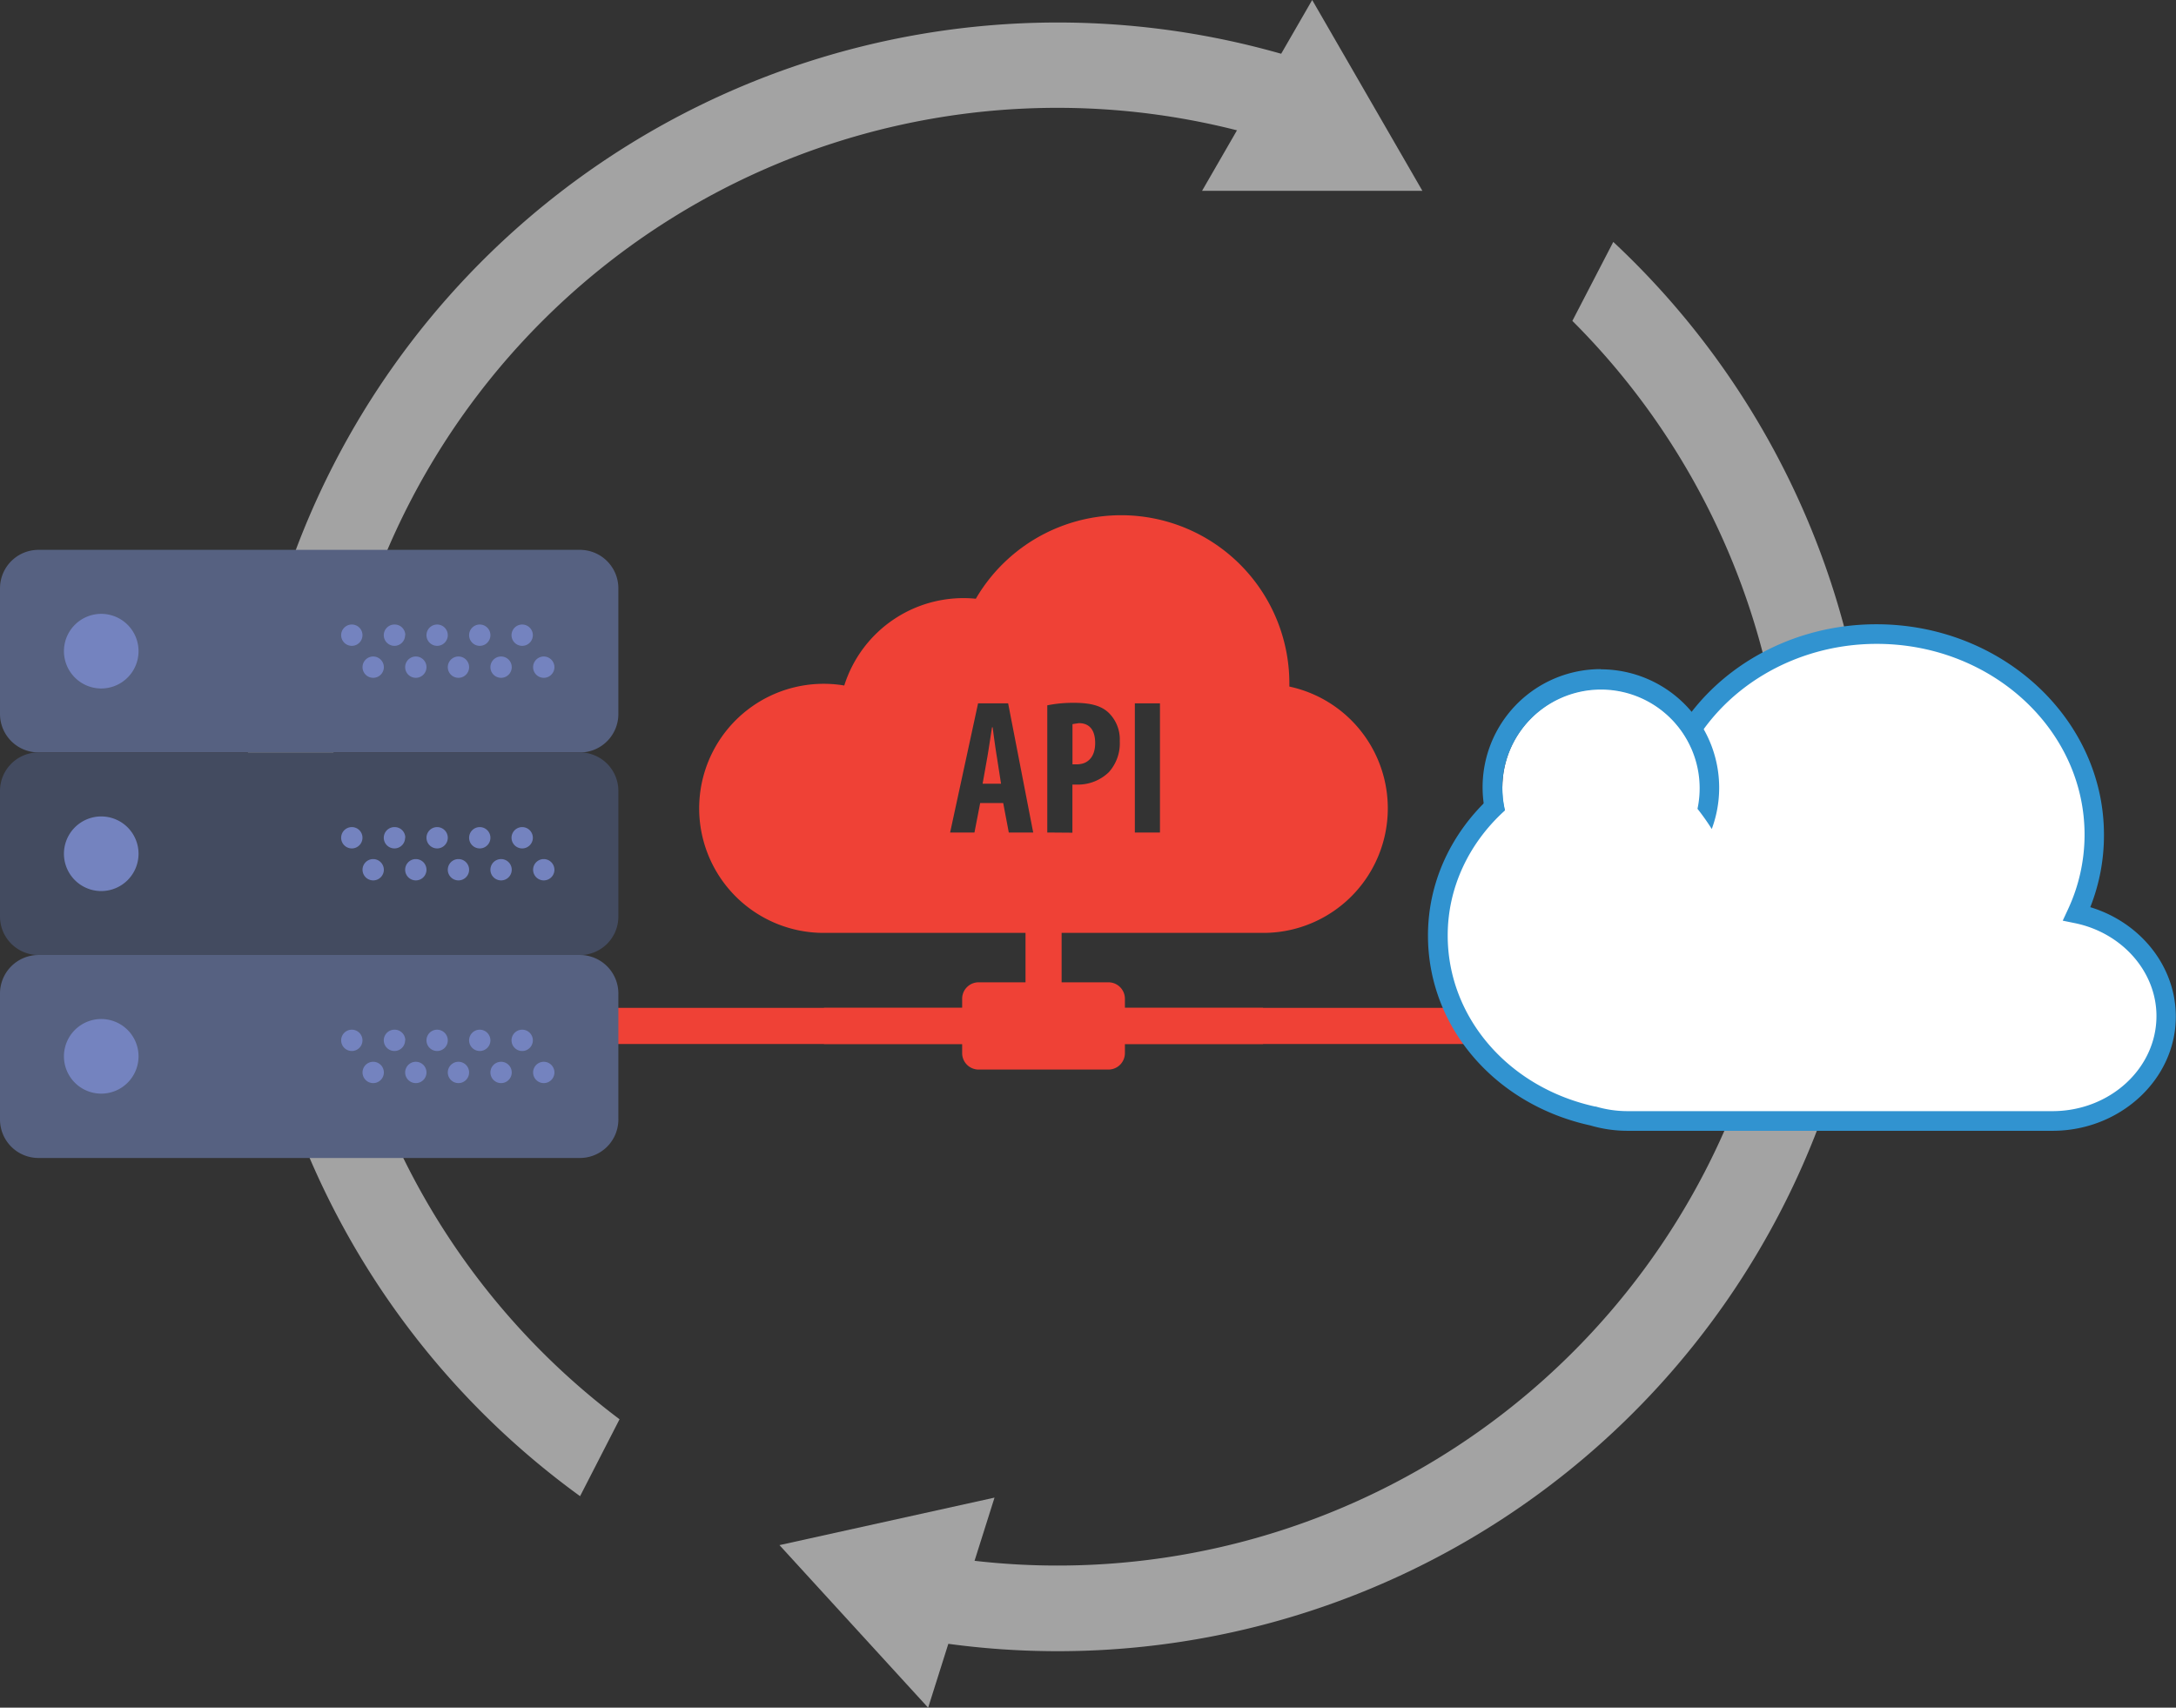
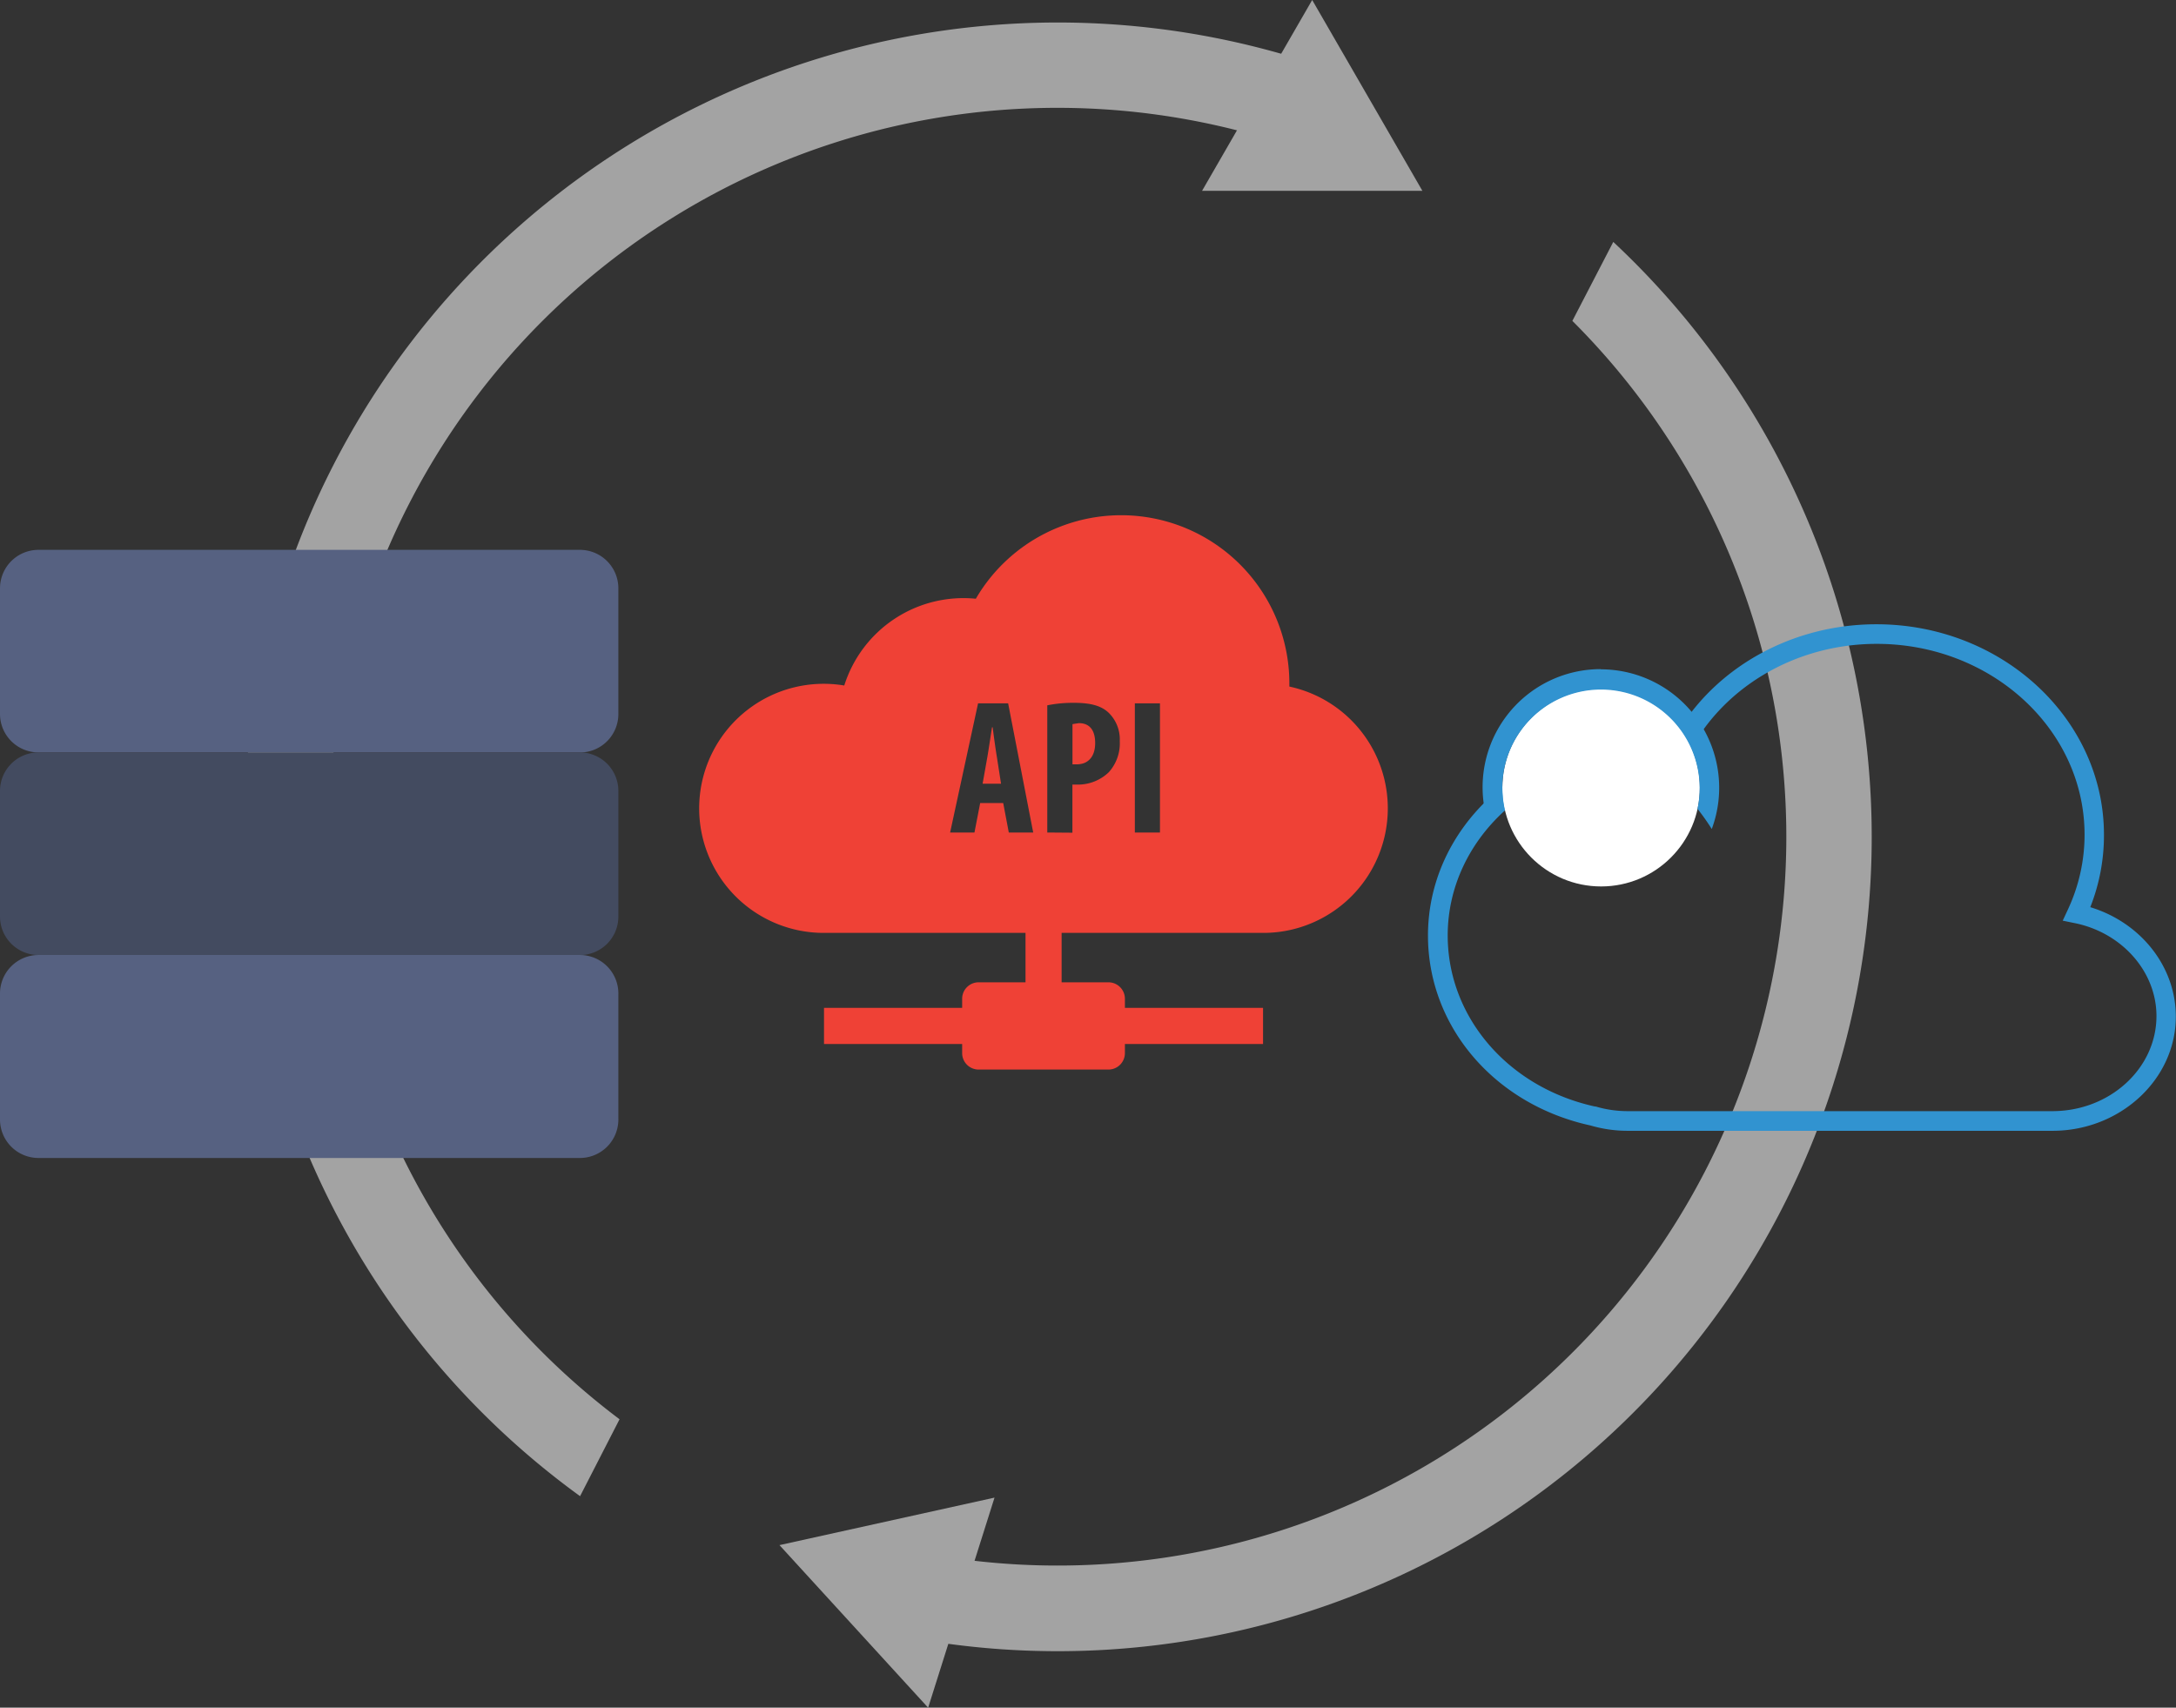
<svg xmlns="http://www.w3.org/2000/svg" viewBox="0 0 330.78 259.54">
  <rect x="0" y="0" width="330.78" height="259.54" fill="#333333" stroke="none" />
  <defs>
    <style>.cls-1{fill:#a3a3a3}.cls-2{fill:#ef4136}.cls-3{fill:#566181}.cls-5{fill:#7483bf}.cls-6{fill:#fff}.cls-7{fill:#3193d0}</style>
  </defs>
  <g id="Layer_2" data-name="Layer 2">
    <g id="Layer_1-2" data-name="Layer 1">
      <path class="cls-1" d="m88.18 227.4 6-11.69A110.77 110.77 0 0 1 194.43 21.64l6-11.7A123.76 123.76 0 0 0 88.18 227.4ZM245.24 36.77l-6.22 12a110.77 110.77 0 0 1-96.87 187.6l-6.23 12.07A123.75 123.75 0 0 0 245.24 36.77Z" />
-       <path class="cls-2" d="M70.13 153.18h183.26v5.5H70.13z" />
      <path class="cls-2" d="M151.53 115c-.2-1.19-.47-3.18-.64-4.46h-.09c-.21 1.31-.5 3.32-.7 4.46l-.73 4.11h2.8Zm12.47-5.09-.93.14v6.09h.64c1.92 0 2.77-1.37 2.77-3.2s-.74-3.03-2.48-3.03Zm0 0-.93.14v6.09h.64c1.92 0 2.77-1.37 2.77-3.2s-.74-3.03-2.48-3.03ZM151.53 115c-.2-1.19-.47-3.18-.64-4.46h-.09c-.21 1.31-.5 3.32-.7 4.46l-.73 4.11h2.8ZM192 141.79a18.93 18.93 0 0 0 4-37.44v-.41A25.57 25.57 0 0 0 148.34 91a19 19 0 0 0-20 13.19 18.93 18.93 0 1 0-3.08 37.6h30.63v7.51h-7.13a2.5 2.5 0 0 0-2.5 2.5v1.38h-21v5.5h21v1.38a2.5 2.5 0 0 0 2.5 2.5h19.74a2.5 2.5 0 0 0 2.5-2.5v-1.38h21v-5.5h-21v-1.38a2.5 2.5 0 0 0-2.5-2.5h-7.12v-7.51Zm-19.49-34.89h3.82v19.63h-3.82Zm-19.16 19.63-.85-4.48H149l-.87 4.48h-3.7l4.25-19.63h4.57l3.81 19.63Zm5.85 0V107.2a19.94 19.94 0 0 1 4-.38c2.27 0 4.08.32 5.33 1.51a5.66 5.66 0 0 1 1.69 4.31 6.57 6.57 0 0 1-1.66 4.72 6.74 6.74 0 0 1-4.78 1.89h-.76v7.31Zm7.24-13.53c0-1.72-.7-3.06-2.48-3.06l-.93.14v6.09h.64c1.93 0 2.77-1.37 2.77-3.17Zm-15.55-2.45h-.09c-.21 1.31-.5 3.32-.7 4.46l-.73 4.11h2.8l-.64-4.11c-.21-1.23-.47-3.21-.64-4.49Zm.64 4.46c-.2-1.19-.47-3.18-.64-4.46h-.09c-.21 1.31-.5 3.32-.7 4.46l-.73 4.11h2.8Zm0 0c-.2-1.19-.47-3.18-.64-4.46h-.09c-.21 1.31-.5 3.32-.7 4.46l-.73 4.11h2.8Z" />
      <path class="cls-3" d="M88.15 114.36H5.85A5.85 5.85 0 0 1 0 108.52v-19.1a5.85 5.85 0 0 1 5.85-5.85h82.3A5.85 5.85 0 0 1 94 89.42v19.1a5.85 5.85 0 0 1-5.85 5.85Zm0 0" />
      <path d="M88.15 145.15H5.85A5.85 5.85 0 0 1 0 139.31v-19.1a5.85 5.85 0 0 1 5.85-5.85h82.3a5.85 5.85 0 0 1 5.85 5.85v19.1a5.85 5.85 0 0 1-5.85 5.85Zm0 0" style="fill:#434b60" />
      <path class="cls-3" d="M88.15 176H5.85A5.85 5.85 0 0 1 0 170.1V151a5.85 5.85 0 0 1 5.85-5.85h82.3A5.85 5.85 0 0 1 94 151v19.1a5.85 5.85 0 0 1-5.85 5.9Zm0 0" />
-       <path class="cls-5" d="M21.06 99a5.67 5.67 0 1 1-5.66-5.7 5.67 5.67 0 0 1 5.66 5.7ZM81 96.53a1.62 1.62 0 1 1-1.62-1.61A1.62 1.62 0 0 1 81 96.53ZM74.55 96.53a1.62 1.62 0 1 1-1.62-1.61 1.62 1.62 0 0 1 1.62 1.61ZM84.28 101.4a1.62 1.62 0 1 1-1.62-1.62 1.63 1.63 0 0 1 1.62 1.62ZM77.79 101.4a1.62 1.62 0 1 1-1.61-1.62 1.62 1.62 0 0 1 1.61 1.62ZM68.07 96.53a1.62 1.62 0 1 1-1.62-1.61 1.62 1.62 0 0 1 1.62 1.61ZM71.31 101.4a1.62 1.62 0 1 1-1.62-1.62 1.62 1.62 0 0 1 1.62 1.62ZM61.58 96.53A1.62 1.62 0 1 1 60 94.92a1.61 1.61 0 0 1 1.61 1.61ZM64.83 101.4a1.62 1.62 0 1 1-1.62-1.62 1.62 1.62 0 0 1 1.62 1.62ZM55.1 96.53a1.62 1.62 0 1 1-1.62-1.61 1.61 1.61 0 0 1 1.62 1.61ZM58.35 101.4a1.62 1.62 0 1 1-1.62-1.62 1.63 1.63 0 0 1 1.62 1.62ZM21.06 129.76a5.67 5.67 0 1 1-5.66-5.67 5.67 5.67 0 0 1 5.66 5.67ZM81 127.33a1.62 1.62 0 1 1-1.62-1.62 1.62 1.62 0 0 1 1.62 1.62ZM74.55 127.33a1.62 1.62 0 1 1-1.62-1.62 1.62 1.62 0 0 1 1.62 1.62ZM84.28 132.19a1.62 1.62 0 1 1-1.62-1.62 1.63 1.63 0 0 1 1.62 1.62ZM77.79 132.19a1.62 1.62 0 1 1-1.61-1.62 1.62 1.62 0 0 1 1.61 1.62ZM68.07 127.33a1.62 1.62 0 1 1-1.62-1.62 1.62 1.62 0 0 1 1.62 1.62ZM71.31 132.19a1.62 1.62 0 1 1-1.62-1.62 1.62 1.62 0 0 1 1.62 1.62ZM61.58 127.33a1.62 1.62 0 1 1-1.58-1.62 1.61 1.61 0 0 1 1.61 1.62ZM64.83 132.19a1.62 1.62 0 1 1-1.62-1.62 1.62 1.62 0 0 1 1.62 1.62ZM55.1 127.33a1.62 1.62 0 1 1-1.62-1.62 1.61 1.61 0 0 1 1.62 1.62ZM58.35 132.19a1.62 1.62 0 1 1-1.62-1.62 1.63 1.63 0 0 1 1.62 1.62ZM21.06 160.55a5.67 5.67 0 1 1-5.66-5.67 5.67 5.67 0 0 1 5.66 5.67ZM81 158.12a1.62 1.62 0 1 1-1.62-1.62 1.62 1.62 0 0 1 1.62 1.62ZM74.55 158.12a1.62 1.62 0 1 1-1.62-1.62 1.63 1.63 0 0 1 1.62 1.62ZM84.28 163a1.62 1.62 0 1 1-1.62-1.62 1.62 1.62 0 0 1 1.62 1.62ZM77.79 163a1.62 1.62 0 1 1-1.61-1.62 1.62 1.62 0 0 1 1.61 1.62ZM68.07 158.12a1.62 1.62 0 1 1-1.62-1.62 1.63 1.63 0 0 1 1.62 1.62ZM71.31 163a1.62 1.62 0 1 1-1.62-1.62 1.62 1.62 0 0 1 1.62 1.62ZM61.58 158.12A1.62 1.62 0 1 1 60 156.5a1.62 1.62 0 0 1 1.61 1.62ZM64.83 163a1.62 1.62 0 1 1-1.62-1.62 1.62 1.62 0 0 1 1.62 1.62ZM55.1 158.12a1.62 1.62 0 1 1-1.62-1.62 1.62 1.62 0 0 1 1.62 1.62ZM58.35 163a1.62 1.62 0 1 1-1.62-1.62 1.62 1.62 0 0 1 1.62 1.62Zm0 0" />
-       <path class="cls-6" d="M315.69 138.83a28.39 28.39 0 0 0 2.65-12c0-16.85-14.82-30.52-33.1-30.52-13.52 0-25.13 7.49-30.27 18.2a33.18 33.18 0 0 0-5.85-.53c-16.88 0-30.56 12.62-30.56 28.18 0 13.35 10.07 24.5 23.59 27.42a18.48 18.48 0 0 0 5.27.77H312c9.52 0 17.31-7.18 17.31-16-.03-7.54-5.87-13.94-13.62-15.52Z" />
      <path class="cls-7" d="M312 171.87h-64.58a20 20 0 0 1-5.64-.81c-14.55-3.17-24.71-15-24.71-28.87 0-16.37 14.38-29.68 32.06-29.68a34.4 34.4 0 0 1 5 .37c5.77-11 17.85-18 31.11-18 19.08 0 34.59 14.36 34.59 32a29.68 29.68 0 0 1-2.08 11c7.64 2.32 13 9 13 16.6.03 9.52-8.41 17.39-18.75 17.39Zm-62.87-56.37c-16 0-29.06 12-29.06 26.68 0 12.43 9.21 23.11 22.4 26h.11a17 17 0 0 0 4.84.7H312c8.72 0 15.81-6.49 15.81-14.46 0-6.71-5.21-12.64-12.39-14.11l-1.86-.38.8-1.72a26.8 26.8 0 0 0 2.52-11.35c0-16-14.17-29-31.59-29-12.51 0-23.86 6.81-28.92 17.35l-.49 1-1.12-.2a31.81 31.81 0 0 0-5.63-.51Z" />
      <circle class="cls-6" cx="243.39" cy="119.72" r="15.01" />
      <path class="cls-7" d="M243.39 101.7A17.95 17.95 0 0 0 226 124.35a2.59 2.59 0 0 1 .83-.53l.84-.31h.05c.09-.06.47-.32.08 0a2.53 2.53 0 0 1 .92-.48 15 15 0 1 1 29.32-.1 34.64 34.64 0 0 1 2.17 3.07 18 18 0 0 0-16.87-24.27Z" />
      <path class="cls-1" d="m199.47 0-16.74 29h33.49L199.47 0zM141.09 259.55l-22.6-24.71 32.69-7.22-10.09 31.93z" />
    </g>
  </g>
</svg>